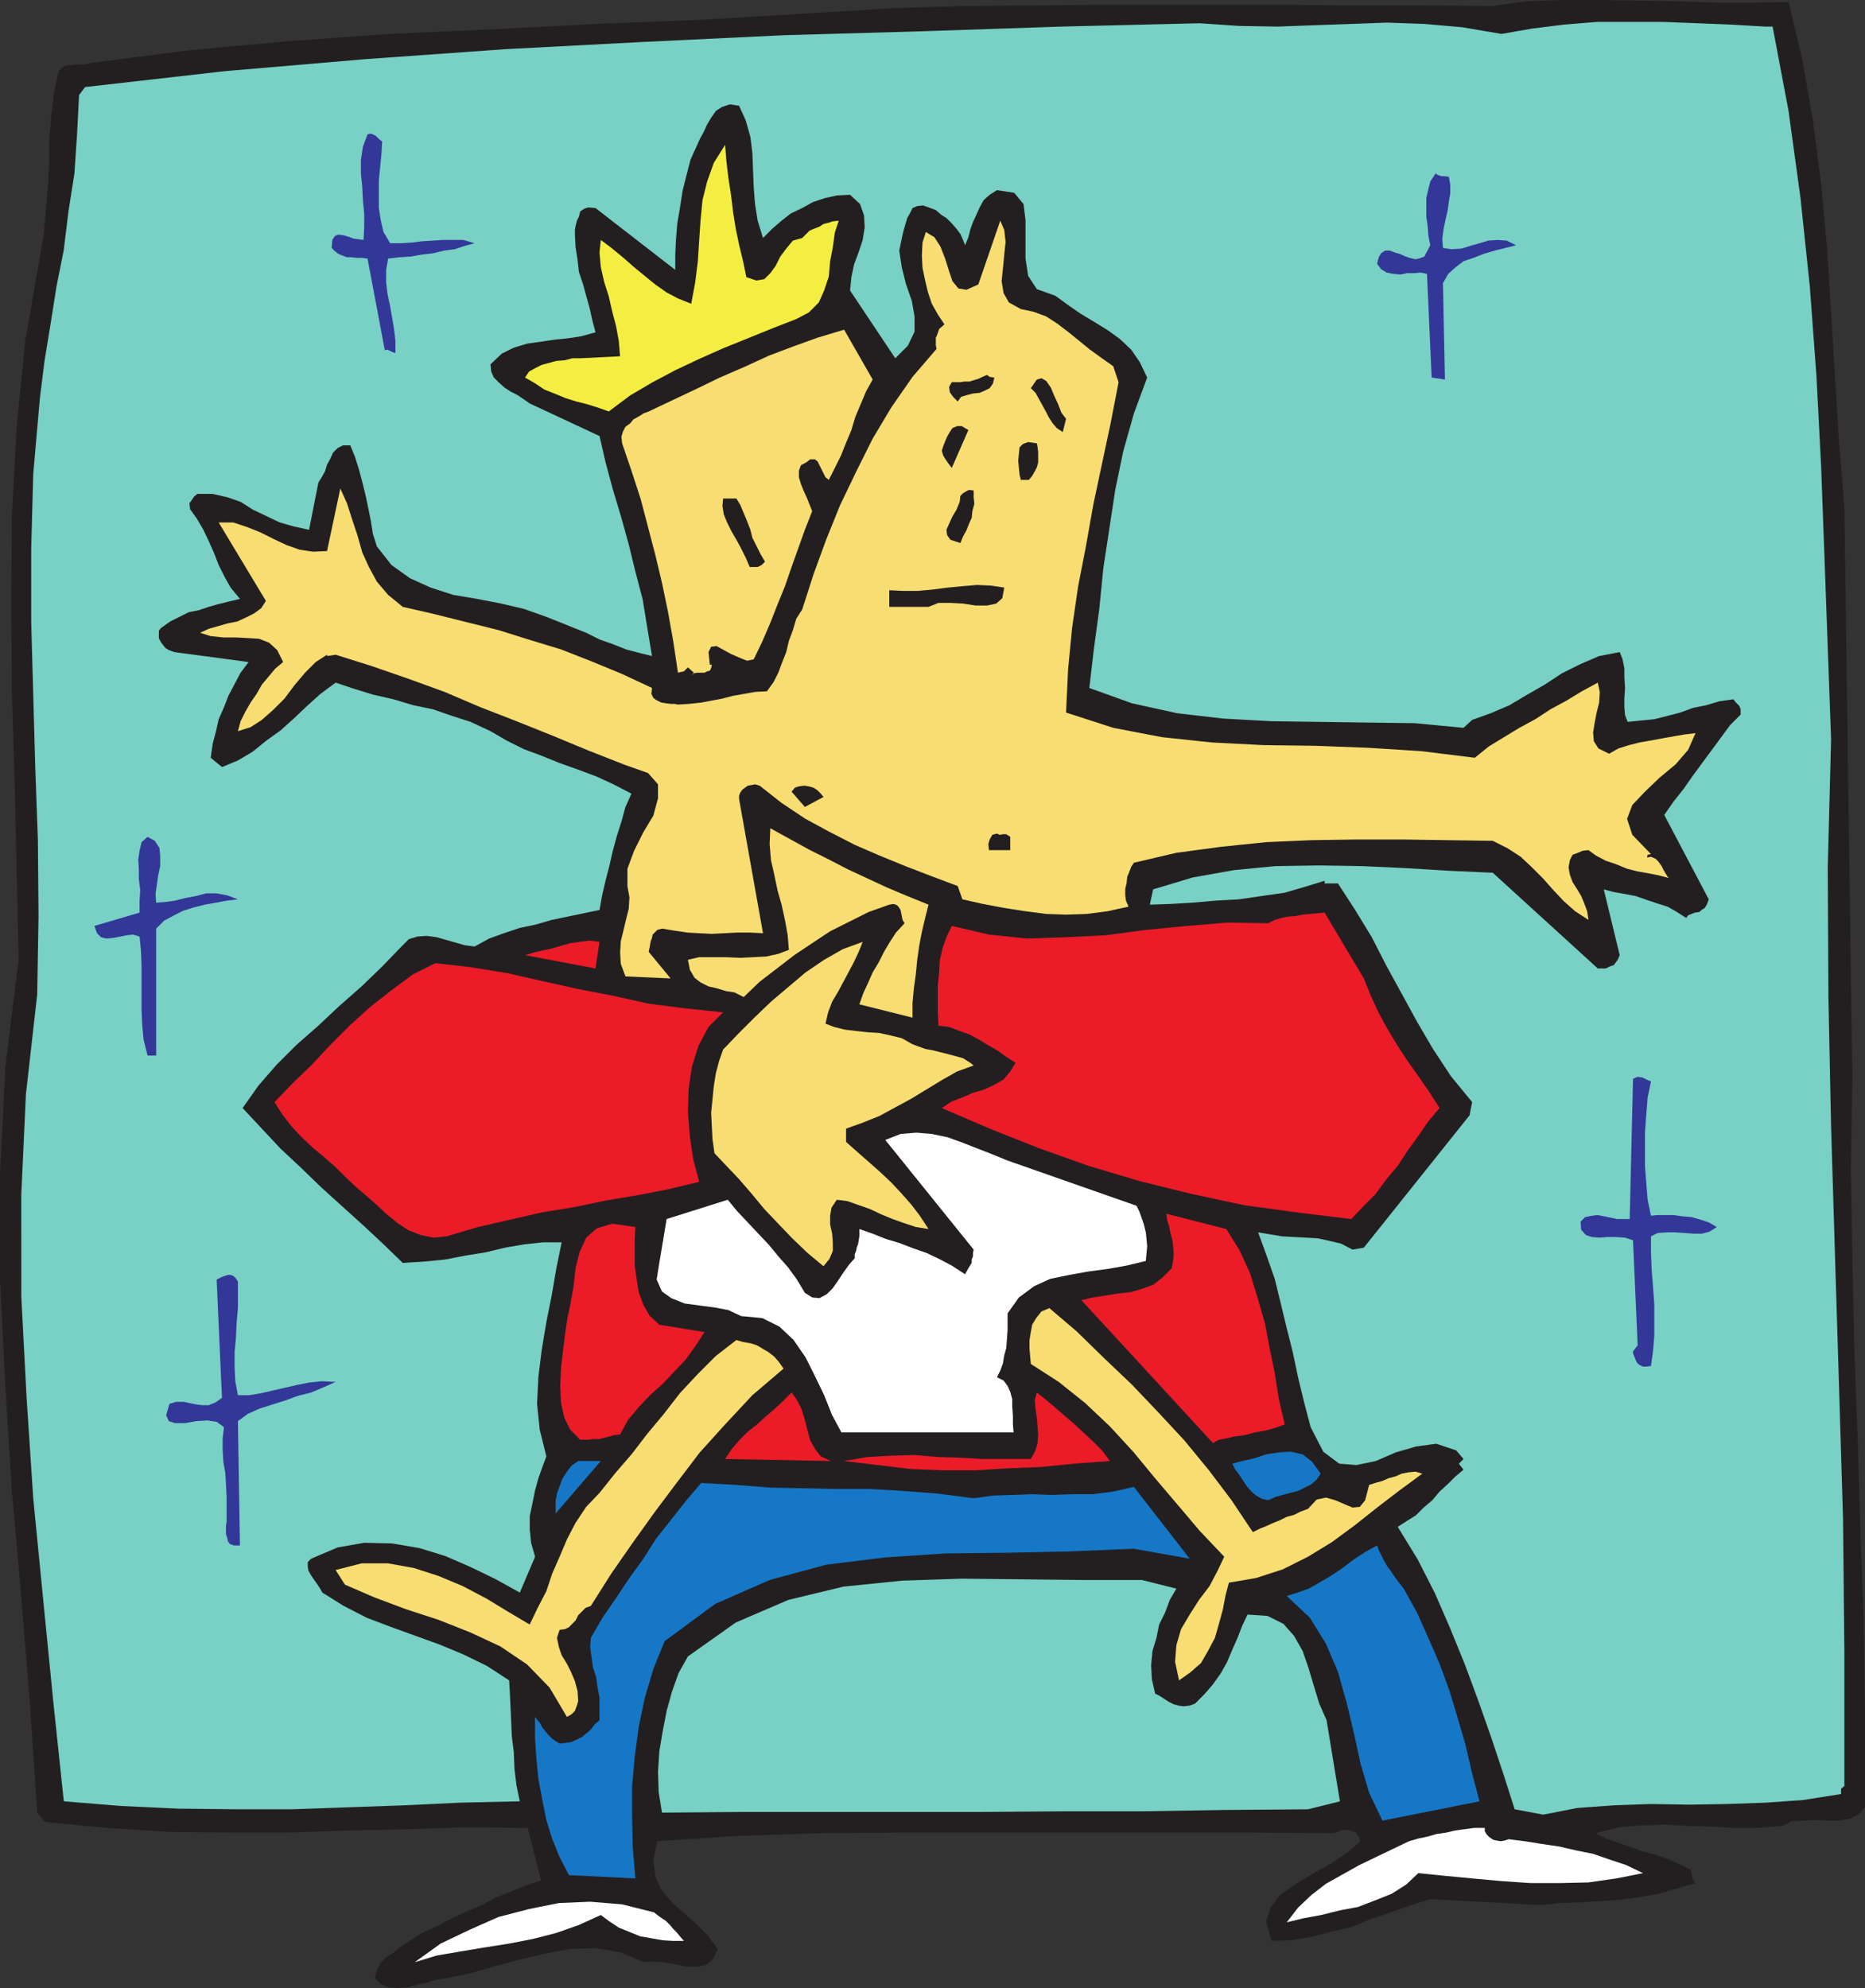
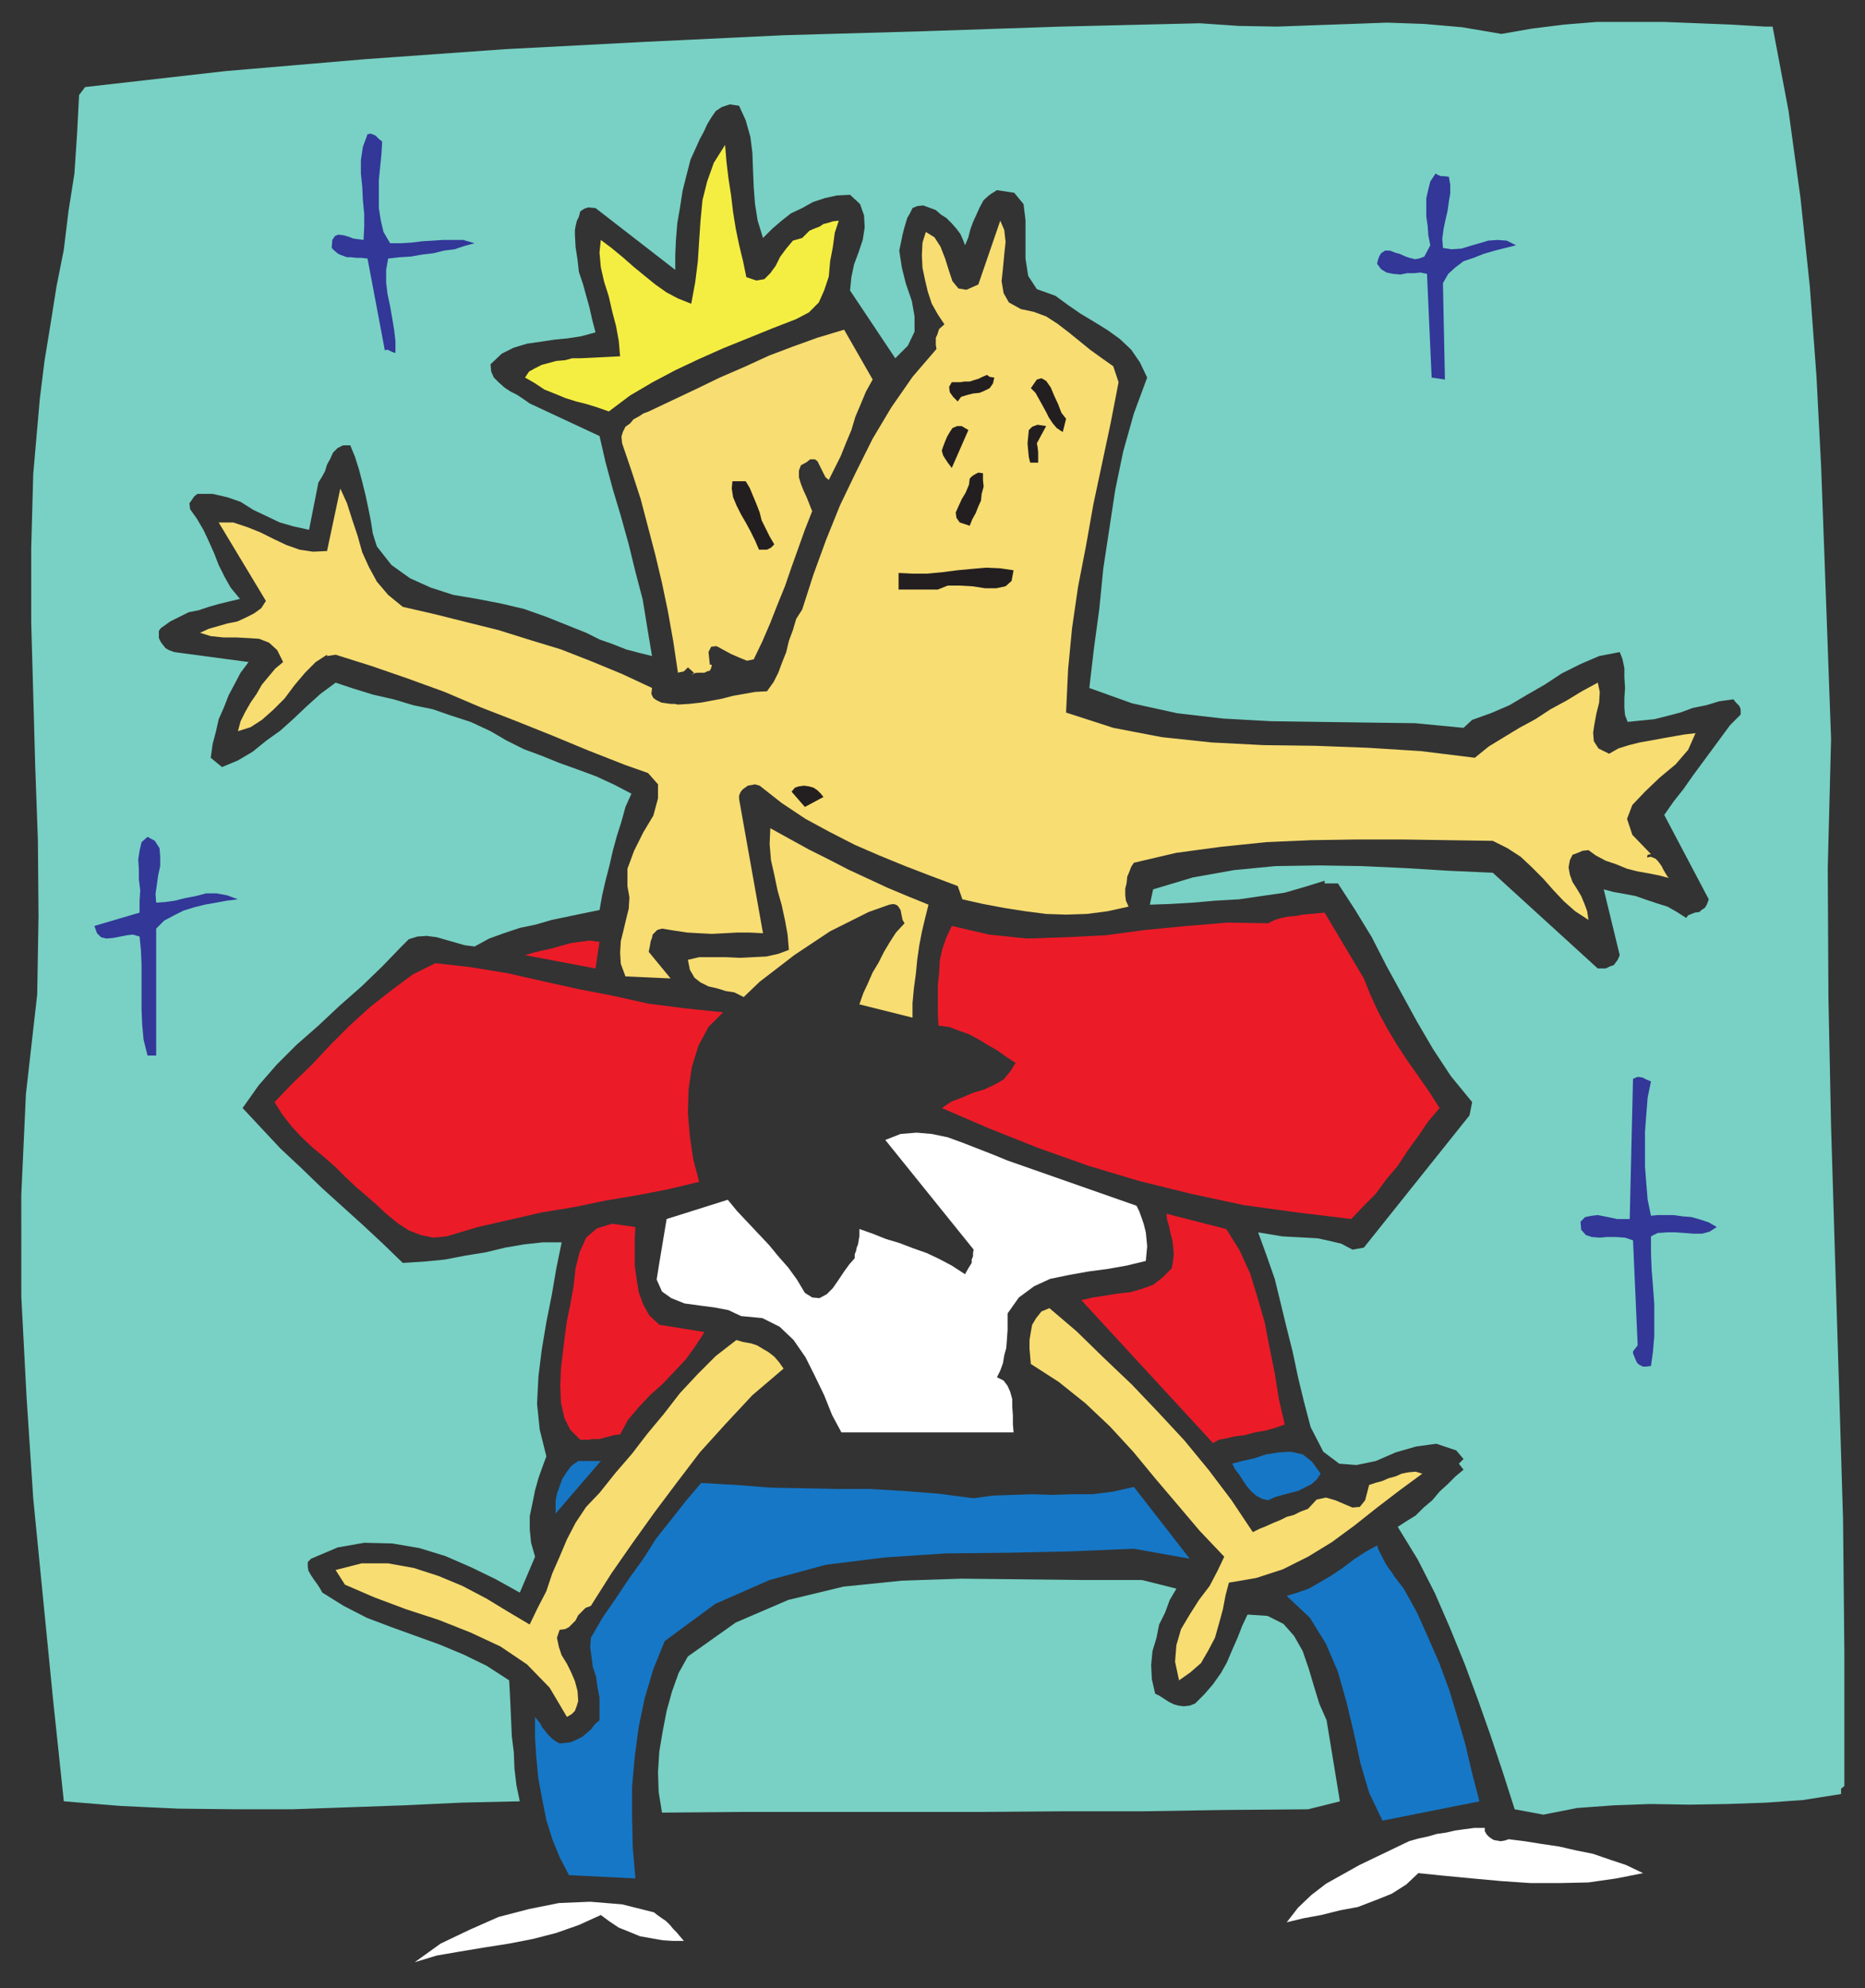
<svg xmlns="http://www.w3.org/2000/svg" width="216.121" height="230.398">
  <rect width="100%" height="100%" fill="#333333" stroke="none" />
-   <path fill="#231f20" d="m207.262.23 1.617 6.782 1.234 7.086.922 7.242.695 7.469.461 7.398.461 7.547.465 7.55.613 7.47.926 65.94-.156 10.708.156 10.55.23 10.4.387 10.398.305 10.246.387 10.632.156 10.707v11.09l-.773.848-.922.465-1.309.23h-1.234l-1.465-.078-1.461.078-1.309.078-1.078.54-3.008.23h-2.695l-2.617-.156-2.617-.075-2.621-.156-2.617.078-2.774.23-2.695.692 1.156.617 1.387.461 1.308.465 1.54.54 1.386.382 1.465.465 1.387.617 1.386.691.075.387.078.383.078.309.308.46-2.082.618-2.156.617-2.234.387-2.157.304-2.308.157-2.313.152-2.464.078-2.235.23-12.785-.69-2.387.769-2.234.77-2.23.769-2.235.925-2.387.54-2.312.617-2.313.383-2.308.078-.617-2.235.539-1.695 1.156-1.461 1.77-1.234 1.925-1.157 2.082-1.152 1.848-1.234 1.617-1.387-.23-.617-.309-.383-.387-.156-.308-.078-.54-.075-.46.075-.461.156-.387.152-9.703-.074H104.98l-9.863.074-9.625.309-9.32.617-.461 2.156.23 1.926.692 1.543 1.234 1.46 1.387 1.235 1.46 1.309 1.313 1.308 1.153 1.543-.54 1.157-.769.691-1.078.23h-1.23l-1.387-.308-1.313-.23-1.23-.079-1 .078-2.774-1.156-2.851-.46-2.926.077-2.852.54-3 .69-2.851.77-2.926.848-2.695.54-1.157.155-1.156.383-1.156.235-1.078.304-1.152.078-1.004-.078-.922-.383-.696-.695.23-.922.466-.847.539-.618.922-.539.77-.695.847-.535.848-.543.847-.54 1.695-.769 1.618-.847 1.77-.848 1.695-.691 1.695-.926 1.773-.692 1.692-.695 1.851-.613-1.543-6.086-7.086-.078-6.93.23-6.855.153-6.855.234h-6.934l-6.93-.078-7.086-.461-7.242-.695-.922-1.079-.847-12.632-1-12.325-1.082-12.25-.77-12.246L0 148.363v-12.25l.613-12.402 1.543-12.48-.23-10.32-.235-10.247-.308-10.398-.074-10.246.074-10.399.543-10.09 1-10.015 1.695-9.782.461-2.695.23-2.621.231-2.773.156-2.618v-2.773l.23-2.695.31-2.696.538-2.543.383-.465.387-.23.387-.074h.46l.461-.078h.926l.617-.157 11.243-1.46 11.707-1.079L45.21 3.93l11.937-.54 11.86-.617 11.941-.46L92.5 1.617l11.398-.691 8.32-.235 8.552-.074 8.546-.078h17.485l8.781.078h8.703l8.703.074 3.774-.539L180.996 0h4.469l4.62.078 4.544.074 4.469.157h4.234l3.93-.079" />
  <path fill="#78d1c4" d="m205.414 3.082 1.848 9.781 1.386 10.094 1.079 10.242.77 10.399.538 10.402.387 10.477.383 10.55.386 10.63-.386 14.945.078 14.945.308 15.02.461 15.175.465 15.098.461 15.254.152 15.328v15.558l-.382.31v.616l-4.391.692-4.313.308-4.468.156-4.39.075-4.544-.075-4.238.153-4.234.308-3.93.77-3.313-.617-1.382-4.313-1.387-4.16-1.465-4.156-1.54-4.16-1.694-4.16-1.774-4.086-2-3.926-2.312-3.774 1.078-.695 1-.617.926-.922 1.003-.848.844-1.004 1.004-.921.848-.848.922-.77-.54-.695.54-.539-.848-1-2.309-.77-2.312.31-2.387.69-2.312 1-2.23.465-2.005-.156-1.847-1.387-1.465-2.847-.77-2.93-.691-2.848-.617-2.93-.696-2.773-.691-2.847-.695-2.852-1-2.852-.926-2.539 1.39.23 1.383.231 1.387.078 1.465.075 1.308.078 1.387.308 1.309.309 1.308.691 1.313-.23 12.246-15.328.305-1.54-2.461-3.003-2.082-3.16-1.848-3.16-1.77-3.235-1.773-3.234-1.695-3.313-1.926-3.156-2-3.082H153.5v-.309l-2.23.692-2.391.695-2.695.387-2.618.383-2.773.156-2.621.23-2.617.153-2.309.078.383-1.774 4.621-1.386 4.777-.848 4.774-.461 5.082-.078 4.93.078 5.007.23 5.082.31 5.086.23 12.168 11.093h.926l.46-.23.462-.156.465-.618.23-.539-1.851-7.625 1.156.309 1.312.23 1.23.235 1.31.46 1.156.384 1.23.386 1.082.617 1.078.692.23-.309.384-.152.386-.156.54-.075.23-.23.383-.234.234-.383.23-.617-5.16-9.782 1.078-1.543 1.157-1.464 1.078-1.54 1.078-1.464 1.078-1.461 2.156-2.93 1.23-1.23v-.618l-.152-.382-.386-.387-.309-.383-1.617.227-1.54.464-1.538.31-1.465.538-1.465.383-1.539.387-1.539.152-1.543.156-.305-.77-.078-.847v-1.156l.078-1.156-.078-1.23v-1.079l-.23-1.078-.309-.774-2.387.461-2.156.926-2.16 1.078-2 1.313-2.004 1.152-2.078 1.234-2.156.922-2.16.774-1 .922-5.621-.54-5.622-.074-5.625-.078-5.468-.078-5.547-.308-5.313-.618-5.238-1.152-4.93-1.773.54-4.622.617-4.546.464-4.696.692-4.547.691-4.543.926-4.468 1.234-4.39 1.54-4.161-.848-1.774-1.004-1.46-1.309-1.235-1.382-1-1.622-1.004-1.539-.922-1.46-1.004-1.465-1.078-2.157-.77-1.004-1.538-.308-2.004v-4.469l-.23-1.848-1.079-1.308-2-.309-.847.54-.696.616-.46.848-.383.848-.387.844-.309.847-.23.926-.387.926-.23-.617-.309-.696-.461-.613-.539-.617-.617-.617-.614-.383-.617-.54-.617-.234-.848-.304-.69.074-.544.23-.305.618-.308.539-.23.773-.157.535-.152.617-.387 1.852.309 2 .464 1.848.692 2.004.308 1.773v1.77l-.773 1.617-1.46 1.465-5.24-7.856.153-1.543.309-1.465.539-1.46.465-1.387.23-1.465-.078-1.387-.46-1.309-1.157-1.078-1.54.078-1.386.309-1.387.461-1.234.691-1.309.618-1.078.847-1.078.926-1.078 1.078-.617-2.004-.309-1.926-.152-2.003-.078-1.926-.074-2-.231-1.852-.543-1.926-.77-1.691-1.078-.156-.921.308-.696.461-.539.774-.46.77-.387.847-.461.844-.309.695-.77 1.695-.46 1.77-.465 1.851-.309 2-.305 1.774-.156 1.926-.078 1.695v1.77l-9.242-7.165-.848-.074-.46.152-.462.31-.156.616-.23.461-.153.617-.078.461v.54l.078 1.464.23 1.465.153 1.387.465 1.383.383 1.386.386 1.387.309 1.387.383 1.465-1.692.46-1.543.235-1.539.152-1.539.23-1.617.231-1.543.465-1.387.691-1.308 1.235.078.844.309.695.539.539.691.617.695.461.77.387.691.46.77.54 8.09 3.773.691 3.008.848 3.156.926 3.082.921 3.313.77 3.156.848 3.234.539 3.313.539 3.234-1.54-.382-1.464-.387-1.54-.613-1.538-.54-1.543-.773-1.54-.613-1.538-.617-1.543-.618-2.618-.925-2.617-.614-2.773-.539-2.774-.465-2.62-.847-2.387-1.078-2.157-1.54-1.695-2.156-.461-1.465-.23-1.464-.309-1.54-.309-1.464-.382-1.54-.387-1.464-.461-1.461-.54-1.313h-.847l-.617.309-.54.539-.308.695-.382.692-.235.77-.383.695-.386.617-1.078 5.469-1.77-.387-1.617-.461-1.617-.77-1.465-.695-1.465-.926-1.54-.535-1.694-.387h-1.77l-.387.309-.308.46-.23.31.077.695.77 1.078.77 1.309.617 1.308.617 1.387.539 1.387.691 1.386.692 1.23 1.082 1.313-1.313.309-1.23.305-1.078.308-1.157.387-1.156.23-2.156 1.078-1.078.77-.23.309v.847l.23.465.23.305.309.386.387.23.617.231 8.625 1.157-.926 1.234-.691 1.309-.696 1.308-.539 1.387-.613 1.387-.309 1.386-.386 1.461-.23 1.621 1.308 1.079 1.847-.77 1.696-1.004 1.617-1.308 1.617-1.157 1.543-1.386 1.46-1.387 1.618-1.461 1.774-1.313 2.078.696 2.234.691 2.387.543 2.312.691 2.235.461 2.23.77 2.156.695 2.313 1.078 1.848 1.079 2.003 1 2.079.773 2.082.844 2.156.77 2.078.773 2.004.922 2.078 1.082-.691 1.539-.465 1.695-.54 1.695-.46 1.692-.387 1.695-.46 1.773-.388 1.696-.304 1.695-1.848.383-1.852.387-1.847.382-1.848.54-1.848.386-1.851.617-1.691.614-1.696.925-1.156-.152-3.234-.926-1.157-.152-1.078.074-1 .309-.847.847-2.235 2.313-2.387 2.308-2.543 2.235-2.464 2.312-2.543 2.235-2.309 2.308-2.078 2.391-1.852 2.617 2.16 2.313 2.231 2.386 2.39 2.235 2.387 2.308 2.387 2.16 2.387 2.157 2.312 2.156 2.309 2.234 2.465-.156 2.39-.23 2.387-.461 2.387-.387 2.234-.54 2.235-.382 2.156-.234h2.156l-.617 3.008-.54 3.156-.616 3.082-.54 3.234-.382 3.082-.157 3.156.31 3.004.769 3.082-.461 1.235-.461 1.308-.387 1.387-.309 1.54-.308 1.464v1.54l.156 1.542.461 1.617-1.77 4.16-2.773-1.543-2.852-1.386-3.003-1.309-3.004-.922-3.157-.539-3.234-.078-3.082.54-3.082 1.308-.383.386v.54l.074.46.309.54.309.46.386.543.309.461.305.54 2.468 1.538 2.696 1.387 2.847 1.078 2.774 1.004 2.773 1 2.774 1.156 2.695 1.31 2.617 1.694.078 1.387.078 1.617.075 1.696.078 1.77.23 1.85.078 1.926.23 1.926.387 1.848-6.777.152-6.55.309-6.47.23-6.546.23h-6.621l-6.625-.073-6.625-.309-6.625-.54-1.23-11.632-1.157-11.707-1.152-11.71-.774-11.708-.613-11.707V138.5l.539-11.707 1.308-11.555.153-9.09-.074-8.78-.309-8.552-.23-8.32-.235-8.394V63.55l.235-8.63.77-8.78.538-4.313.692-4.238.695-4.39.844-4.235.543-4.469.691-4.39.309-4.622.23-4.468.695-.926 16.25-1.848 16.25-1.387L58.535 5.7l16.172-.847 16.098-.77 16.097-.46 16.02-.54 16.101-.387 4.543.309 4.465.078 4.239-.156 4.312-.153 4.16-.152 4.313.152 4.39.383 4.543.774 3.543-.617 3.7-.461 3.773-.309h7.855l3.926.152 3.852.157 3.93.23h.847" />
  <path fill="#323798" d="m44.285 16.406-.078 1.387-.152 1.543-.153 1.539v3.234l.23 1.465.31 1.309.769 1.308h1.23l1.235-.074 1.23-.156 1.235-.074 1.152-.078h2.39l1.31.382-1.157.309-1.156.387-1.23.156-1.235.305-1.309.156-1.308.23-1.309.079-1.312.152-.23 1.308v1.465l.155 1.309.309 1.465.23 1.308.23 1.387.153 1.309v1.386l-.304-.078-.618-.304-.308.074-2.004-10.63-.692-.077h-.539l-.695-.075h-.46l-.618-.23-.383-.156-.465-.383-.304-.309.074-.925.308-.461.387-.157.617.079.535.152.618.23.617.078.539.079.078-1.543v-1.461l-.156-1.617-.074-1.543-.157-1.54v-1.539l.23-1.543.54-1.464.387-.075.539.23.386.384.383.308" />
  <path fill="#f5ee42" d="m86.492 32.121 1.156.387.926-.156.692-.692.617-.847.539-1.079.691-.925.77-.922 1.078-.309.848-.848.539-.23.617-.234.46-.305.618-.156.465-.153.691-.078-.46 1.387-.231 1.695-.309 1.617-.156 1.774-.54 1.617-.616 1.387-1.153 1.156-1.464.77-2.774 1.078-2.848 1.156-2.851 1.152-2.774 1.235-2.773 1.308-2.617 1.387-2.617 1.539-2.465 1.852-1.313-.465-1.23-.383-1.23-.309-1.235-.386-1.309-.54-1.156-.46-1.156-.77-1.078-.617.465-.695.691-.383.77-.387 1.695-.46 1-.079.847-.23h.926l4.621-.23-.152-1.774-.309-1.696-.464-1.77-.383-1.695-.54-1.695-.386-1.691-.152-1.696.152-1.464 1.234.925 1.309 1.078 1.23 1.079 1.309 1.078 1.234 1 1.309.926 1.309.69 1.543.618.46-2.465.31-2.465.151-2.386.157-2.313.23-2.386.54-2.157.769-2.156 1.308-2.082.157 1.926.23 1.926.309 2.003.23 1.926.309 1.926.383 1.848.464 1.925.383 1.848" />
  <path fill="#323798" d="m167.902 20.488.157.926v1.004l-.157.922-.152 1.078-.23 1.004-.23 1.078-.157 1.152.078 1.082 1 .153 1.156-.078 1-.309 1.078-.309 1.004-.304 1.078-.078 1.078.078 1.079.539-1.235.308-1.23.309-1.309.383-1.156.46-1.156.387-.922.696-.848.77-.617 1.077.23 11.168-1.539-.23-.539-12.016-.77-.156-.695.078h-.847l-.77.153-.847-.075-.77-.156-.617-.387-.461-.613.078-.387.152-.46.23-.387.462-.305h.543l.613.23.54.153.694.308.461.153.618.156.46-.078.618-.23.691-1.31-.23-1.155-.075-1.079-.156-1.078v-2.156l.23-1.004.231-.922.617-.926.23.153.387.156h.383l.54.074" />
  <path fill="#f8dd72" d="m118.3 35.82 1.466.309 1.464.539 1.31.848 1.308 1 1.234 1 1.23 1.004 1.387 1 1.309.925.617 1.848-.926 4.777-1 4.696-1 4.699-.847 4.777-.926 4.778-.692 4.773-.46 4.777-.235 5.008 5.469 1.77 5.62 1.078 5.778.617 6.008.309 6.008.078 6.086.23 6.16.387 6.238.77 1.621-1.313 1.77-1.078 1.773-1.078 1.848-1 1.77-1.157 1.847-1 1.774-1.078 1.847-1.004.23 1.079-.073 1.234-.31 1.23-.23 1.235-.156 1 .078 1.004.54.847 1.23.614 1.078-.614 1.234-.386 1.23-.309 1.313-.23 1.23-.231 2.618-.46 1.312-.157-.847 1.926-1.465 1.695-1.848 1.539-1.695 1.621-1.465 1.54-.613 1.616.613 1.848 2.16 2.234-.386.079-.079.308.465-.078.54.23.304.31.387.538.23.461.23.387.231.383.156.156-1.156-.309-1.156-.23-1.309-.23-1.23-.31-1.309-.538-1.156-.387-1.156-.613-.848-.618-.691.075-.54.234-.617.23-.308.618-.152.843.152.848.308.848.54.847.46.774.387.922.309.847.152 1-1.539-1-1.309-1.156-1.234-1.308-1.156-1.309-1.309-1.313-1.308-1.23-1.543-1-1.692-.848-5.238-.078-5.16-.078h-5.39l-5.24.078-5.237.23-5.239.54-5.16.695-4.926 1.152-.312.465-.23.614-.231.539-.078.773-.152.613v.774l.078.617.308.691-2.465.54-2.39.308-2.387.078-2.309-.078-2.39-.309-2.465-.386-2.46-.461-2.392-.54-.539-1.538-3.078-1.157-3.004-1.156-3.004-1.23-2.851-1.235-3.004-1.543-2.695-1.46-2.774-1.848-2.543-2.004-.539-.156-.383.078-.46.078-.618.46-.23.31-.156.386v.383l2.773 15.562-1.54-.078h-1.464l-1.46.078-1.466.075-1.465-.075-1.386-.078-1.54-.23-1.386-.23-.54.152-.538.539-.078.386-.153.383-.078.465-.074.383-.078.387 2.539 3.082-5.234-.235-.54-1.46-.078-1.31.079-1.312.304-1.23.309-1.309.308-1.234.079-1.309-.231-1.308v-2.004l.77-2.082 1.078-2.157 1.156-1.925.539-2v-1.621l-1.156-1.309-2.617-.922-4.317-1.695-4.082-1.695-4.234-1.696-4.16-1.617-4.157-1.773-4.238-1.54-4.234-1.464-4.16-1.309-1 .152v-.152l-1.313.848-1.23 1.234-1.235 1.461-1.152 1.543-1.313 1.309-1.308 1.156-1.309.848-1.465.46.309-1.156.539-1.078.617-1.078.692-1 .617-1.078.77-.926.773-.926.922-.77-.692-1.386-.926-.848-1.156-.46-1.23-.079-1.465-.078h-1.461l-1.465-.152-1.234-.387 1.004-.46 2.156-.618 1.156-.23 1-.461.926-.465.848-.614.539-.847-5.47-9.09h1.692l1.621.539 1.54.617 1.538.77 1.465.691 1.54.543 1.542.227 1.618-.075 1.539-7.242.77 1.695.616 1.926.617 1.848.54 1.926.77 1.695.921 1.695 1.309 1.54 1.695 1.386 3.7.848 3.694.926 3.7.921 3.695 1.157 3.543 1.078 3.543 1.387 3.543 1.464 3.465 1.618-.075.695.23.46.31.231.613.309.539.078.539.074h.465l.383.078 1.308-.078 1.387-.152 1.234-.23 1.23-.231 1.157-.309 1.309-.23 1.308-.235 1.387-.074.773-1.082.54-1.074.46-1.234.461-1.157.309-1.308.46-1.235.388-1.308.69-1.078 1.313-4.082 1.461-4.004 1.618-4.008 1.851-3.852 1.922-3.851 2.16-3.621 2.461-3.543 2.777-3.235-.078-.46v-.848l.153-.309.23-.695.617-.54-.77-1.152-.695-1.234-.46-1.387-.31-1.308-.308-1.465-.074-1.461.074-1.465.387-1.234 1 .617.695 1.078.54 1.387.46 1.465.387 1.156.692.844.925.156 1.383-.617 2.543-7.395.461 1.078.156 1.387-.156 1.465-.152 1.617-.153 1.465.23 1.387.614 1.078 1.387.77" />
  <path fill="#f8dd72" d="m101.125 43.984-.77 1.387-.613 1.465-.617 1.46-.465 1.544-.613 1.465-.617 1.539-.692 1.386-.695 1.387-.383-.308-.234-.461-.23-.465-.462-.922-.308-.234h-.54l-.382.312-.695.383-.23.617v.77l.23.77.308.769.387.847.305.77.308.773-.847 2.157-1.54 4.312-.77 2.234-.847 2.079-.847 2.16-.926 2.156-1 2.078-.77.156-.77-.308-1.077-.465-1.696-.922-.617.074-.308.617.156 1.465h.23l-.078.387-.152.305-.309.078-.308.156h-.848l-.387.074-.304.23.304-.304-.691-.617-.461.46-.695.157-.54-3.621-.617-3.465-.691-3.316-.77-3.235-1.695-6.468-1.078-3.313-1.078-3.16-.078-.77.156-.539.309-.617.539-.383.382-.465.696-.382.46-.309.618-.23 2.773-1.313 2.77-1.309 2.695-1.308 2.852-1.234 2.851-1.31 2.848-1.077 2.773-1 3.082-.926 3.309 5.777" />
-   <path fill="#231f20" d="m115.223 43.754-.157.691-.382.54-.618.308-.539.23-.77.079-.616.156-.77.23-.387.54-.539-.54-.383-.539-.078-.617.309-.539h1l.46-.078h.618l.461-.152.54-.157.464-.23.539-.23.309.23.539.078m8.317 4.777-.384 1.54-.695-.462-.461-.539-.46-.695-.31-.617-.46-.844-.774-1.39-.539-.54.695-1 .54-.152.538.309.54.77.382.921.465 1.004.383 1 .54.695m-13.247 5.699-.465-.617-.305-.46-.234-.387-.152-.54.152-.46.234-.618.23-.539.31-.539.308-.46.54-.231h.538l.77.46-1.926 4.391m9.859-2.851.078.387.075.617v1.23l-.153.54-.234.46-.305.54-.386.464h-.926l-.153-.617-.078-.77-.074-.847.074-.77.078-.77.387-.386.613-.23 1.004.152m-7.32 5.469v.773l.078.77-.23.847-.075.77-.312.691-.305.774-.386.691-.309.77-1.156-.383-.383-.54-.078-.616.308-.696.387-.847.461-.77.383-.926.078-.691.309-.309.386-.23.305-.153.539.075m-27.496.925.465.77.383.926.386.922.387 1.004.23.921.922 1.852.54.922-.383.387-.465.23h-.922l-.465-1.078-.535-1.078-.543-1-.54-.926-.538-1.078-.383-.926-.156-1 .078-.848h1.539m31.039 10.321-.227 1.234-.695.617-1.078.23h-1.309l-1.464-.23-1.465-.078h-1.387l-1.152.461h-4.547v-1.926l1.617.078h1.695l1.696-.156 1.77-.23 1.62-.153 1.77-.152 1.617.074 1.539.23M95.426 92.36l-2.156 1.156-1.54-1.77.383-.465.465-.152.617-.078.54.078.538.152.461.309.383.387.309.382" />
+   <path fill="#231f20" d="m115.223 43.754-.157.691-.382.54-.618.308-.539.23-.77.079-.616.156-.77.23-.387.54-.539-.54-.383-.539-.078-.617.309-.539h1l.46-.078h.618l.461-.152.54-.157.464-.23.539-.23.309.23.539.078m8.317 4.777-.384 1.54-.695-.462-.461-.539-.46-.695-.31-.617-.46-.844-.774-1.39-.539-.54.695-1 .54-.152.538.309.54.77.382.921.465 1.004.383 1 .54.695m-13.247 5.699-.465-.617-.305-.46-.234-.387-.152-.54.152-.46.234-.618.23-.539.31-.539.308-.46.54-.231h.538l.77.46-1.926 4.391m9.859-2.851.078.387.075.617v1.23h-.926l-.153-.617-.078-.77-.074-.847.074-.77.078-.77.387-.386.613-.23 1.004.152m-7.32 5.469v.773l.078.77-.23.847-.075.77-.312.691-.305.774-.386.691-.309.77-1.156-.383-.383-.54-.078-.616.308-.696.387-.847.461-.77.383-.926.078-.691.309-.309.386-.23.305-.153.539.075m-27.496.925.465.77.383.926.386.922.387 1.004.23.921.922 1.852.54.922-.383.387-.465.23h-.922l-.465-1.078-.535-1.078-.543-1-.54-.926-.538-1.078-.383-.926-.156-1 .078-.848h1.539m31.039 10.321-.227 1.234-.695.617-1.078.23h-1.309l-1.464-.23-1.465-.078h-1.387l-1.152.461h-4.547v-1.926l1.617.078h1.695l1.696-.156 1.77-.23 1.62-.153 1.77-.152 1.617.074 1.539.23M95.426 92.36l-2.156 1.156-1.54-1.77.383-.465.465-.152.617-.078.54.078.538.152.461.309.383.387.309.382" />
  <path fill="#f8dd72" d="m107.598 104.84-.387 1.539-.383 1.617-.308 1.617-.23 1.617-.157 1.622-.23 1.691-.157 1.695v1.696l-6.16-1.54.46-1.308.54-1.156.539-1.235.695-1.156.618-1.23.69-1.157.696-1.078 1-1.078-.23-.387-.078-.382-.078-.387-.075-.383-.308-.465-.23-.152-.31-.078-.464.078-2.387.847-2.156 1.079-2.309 1.156-2.082 1.383-2.078 1.386-2.004 1.543-2.004 1.54-1.847 1.773-1.078-.54-1-.155-1-.309-1.004-.23-.922-.461-.696-.54-.539-.925-.23-1.157 1.309-.304h3.082L85.8 111l1.46-.074 1.544-.078 1.386-.309 1.23-.46-.151-1.774-.309-1.696-.387-1.77-.46-1.616-.387-1.852-.383-1.691-.156-1.852.078-1.848 2.234 1.235 2.234 1.23 2.309 1.157 2.234 1.156 2.157 1 2.312 1.078 2.387 1.004 2.465 1" />
-   <path fill="#231f20" d="M117.07 96.98v1.543h-2.465l-.078-.695.157-.539.308-.539.54-.152.304.152.387-.074h.386l.461.304" />
  <path fill="#323798" d="m18.098 104.61 1.078-.079 1.078-.152 1.234-.309 1.23-.23 1.157-.309h1.23l1.235.23 1.23.462-1.308.156-1.23.23-1.31.23-1.234.31-1.23.382-1.078.54-1.157.617-.925.925v14.711h-1l-.461-1.847-.157-1.696-.078-1.77v-5.238l-.074-1.695-.156-1.543-.77-.23-.691.078-.77.152-.773.156-.848.075-.613-.153-.465-.46-.305-.848 5.235-1.543v-1.309l.078-1.308-.156-1.23v-1.157l-.074-1.156.152-1.004.23-1 .696-.618.847.465.54.848.078.922v1.156l-.235 1.078-.305 2.156.075 1.004" />
  <path fill="#ec1b28" d="m158.047 113.39.77 1.926.921 2 1.004 1.852 1.156 1.926 1.153 1.77 1.308 1.85 1.235 1.77 1.23 1.926-1.308 1.54-1.157 1.695-1.23 1.695-1.156 1.773-1.309 1.54-1.234 1.695-1.461 1.465-1.387 1.46-6.316-.77-6.16-.847-6.086-1.308-5.93-1.465-5.93-1.77-5.855-2.082-5.621-2.234-5.547-2.387 1.156-.77 1.23-.46 1.235-.54 1.308-.386 1.157-.54 1.078-.616.77-.926.617-1-1.079-.692-1.078-.773-1.078-.613-1.004-.617-1.156-.618-1.078-.382-1.23-.465-1.235-.153-.074-1.62v-3.079l.152-1.387.078-1.464.309-1.387.46-1.309.618-1.308 4.312 1 4.391.46 4.543-.152 4.621-.23 4.621-.617 4.778-.461 4.695-.387 4.7.078.769-.387.773-.23.77-.152.921-.079.774-.152.844-.078 1.695-.156 4.547 7.629m-88.574-4.239-.465 3.082-8.164-1.543 1.004-.304 1-.235 1.078-.23 2.156-.617 1.078-.153 1.156-.152 1.157.152" />
-   <path fill="#f8dd72" d="m95.66 118.629 1 .383 1.23.308 1.313.157 1.383.152 1.312.078 1.387.309 1.23.304 1.231.696.617.23.848.309.848.152.925.234.922.23 1.696.462.847.539.383.308-1.922.692-1.773 1.004-1.77 1.078-1.773 1.078-1.848 1-1.848 1.004-1.925.77-1.926.69v1.544l1.308 1.156 1.31 1.152 1.308 1.157 1.312 1.234 1.152 1.23 1.157 1.31 1 1.312 1.004 1.539-1.465-.23-1.387-.462-1.308-.465-1.31-.539-1.308-.617-1.312-.46-1.309-.462-1.23-.156-.617.926-.153.926v1l.23 1.078.079 1v1.004l-.387.921-.695.848-1.848-1.539-1.77-1.695-1.695-1.77-1.539-1.62-1.465-1.77-1.464-1.696-1.461-1.539-1.387-1.465-.23-1.617-.079-1.543-.078-1.539.156-1.539.153-1.543.23-1.46.387-1.466.46-1.308 1.774-1.852 1.848-1.847 1.926-1.848 2-1.695 2.004-1.696 2.156-1.465L97.66 110l2.313-.848-.465 1.157-.54 1.156-.613 1.156-.617 1.152-.617 1.157-.691 1.156-.465 1.23-.305 1.313" />
  <path fill="#ec1b28" d="m83.797 117.316-1.695 1.696-1.153 2.156-.773 2.465-.383 2.62-.078 2.696.23 2.774.387 2.617.691 2.62-3.543.849-3.543.691-3.695.617-3.699.77-3.773.617-3.696.848-3.699.847-3.617 1.078-1.543.153-1.461-.305-1.387-.543-1.308-.844-1.313-1.082-1.152-1.078-1.235-1.078-1.078-.922-1.23-1.156-1.156-1.156-1.31-1.157-1.308-1.078-1.312-1.23-1.153-1.235-1.082-1.386-.921-1.461 2.078-2.16 2.234-2.157 2.156-2.308 2.313-2.313 2.387-2.156 2.464-1.926 2.387-1.773 2.621-1.309 4.078.465 4.239.691 4.082.922 4.16.926 4.004.77 4.16.925 4.234.54 4.39.46" />
  <path fill="#323798" d="m191.32 125.328-.386 1.852-.153 1.925-.156 2.079v4.003l.156 2.004.153 1.848.386 1.852.77-.078h1.848l1.078.152 1 .078 1.078.309.926.308.925.54-.847.538-.848.23h-1.004l-1-.077-1.078-.075h-1l-1.078.075-.77.386v1.926l.075 1.926.156 1.926.152 2.078v3.7l-.152 1.772-.23 1.692-.54.078h-.386l-.465-.23-.23-.23-.153-.31-.152-.386-.157-.383v-.23l.54-.696-.54-12.172-.922-.308-1.078-.075h-1.004l-.847.075-.922-.075-.695-.23-.54-.617-.074-.926.54-.539.769-.152.691-.078.77.152.77.156.695.152h1.464l.383-16.253.54-.23.538.077.465.23.54.231" />
  <path fill="#fff" d="m131.703 139.734.309.618.308.847.23.692.231.925.078.77.078.848-.156 1.695-2.234.539-2.153.383-2.312.308-2.156.387-2.235.461-1.847.848-1.774 1.308-1.308 1.848v1.926l-.075 1.082-.078 1-.234.847-.152.926-.309.844-.383.773.77.383.46.617.31.692.23.847v.848l.078 1.078v1.004l.078.922h-19.95l-1.077-2-.926-2.313-1.078-2.234-1.078-2.156-1.387-2.004-1.617-1.54-2.004-1-2.461-.233-1.465-.692-1.617-.308-1.774-.23-1.691-.231-1.543-.618-1.078-.77-.617-1.386.308-1.926.848-5.086 7.086-2.234 1.078 1.313 1.234 1.308 1.23 1.309 1.235 1.308 1.078 1.313 1.153 1.308 1.004 1.387.922 1.54.847.538.848.078.847-.46.696-.696.691-1 .617-.926.614-.847.617-.692v-.465l.156-.382.074-.387.157-.383.074-.465.078-.46v-.848l1.539.539 1.543.617 1.539.46 1.617.618 1.543.54 1.461.69 1.465.774 1.539 1 .387-.691.386-.618v-.386l.153-.383v-.387l.074-.387-10.242-12.707 1.773-.695 1.848-.152 1.77.152 1.847.387 1.695.617 1.774.691 1.77.692 1.695.695 14.941 5.238" />
  <path fill="#ec1b28" d="m142.102 142.43 1.543 2.465 1.23 2.695.848 2.773.847 2.93.54 2.848.613 3.004.464 2.93.692 3.003-1.078.383-1.078.309-1.309.23-1.156.309-1.23.156-.926.23-.848.153-.692.386-15.25-16.562 1.31-.309 1.538-.23 1.387-.23 1.465-.157 1.308-.383 1.309-.465 1.078-.843 1.078-1.078.156-.848.079-.848-.079-.847-.078-.696-.23-.847-.153-.77-.234-.77-.078-.695 6.934 1.774m-68.473-.23-.074 1.386v3.082l.23 1.617.23 1.461.54 1.465.695 1.234 1.152 1.078 5.239.848-1 1.54-1.157 1.616-1.308 1.387-1.387 1.465-1.465 1.308-1.308 1.387-1.235 1.465-.922 1.695-.695.075-.539.156-.613.152-.54.153h-.695l-.617.078h-.922l-1.156-1.157-.691-1.382-.387-1.774-.078-1.926.078-2.004.23-2 .23-1.851.235-1.695.383-1.848.387-2.156.23-2.078.461-1.852.77-1.695 1.234-1.078 1.77-.54 2.695.387" />
-   <path fill="#323798" d="M27.57 148.516v3.082l-.152 1.695-.078 1.77-.153 1.617v1.773l.079 1.617.304 1.617h1.313l1.387-.23 1.308-.309 1.387-.308 1.308-.309 1.54-.308 1.464-.153 1.618.078-1.387.614-1.465.617-1.54.387-1.464.539-1.46.46-1.466.462-1.386.617-1.157.847.235 14.407h-.696l-.46-.157-.231-.308-.078-.383-.153-.461v-1.004l.075-.387v-2.925l-.075-1.465-.078-1.309-.23-1.308-.078-1.387v-1.309l.152-1.308-.848-.617-1.078-.157-1.308.078-1.23.23h-1.235l-.692-.23-.308-.691.387-1.313.77-.23h.921l.695.156.77.153.691.078h.696l.77-.309.769-.539-.618-13.71.618-.31.695-.23h.23l.309.074.309.235.304.46" />
  <path fill="#f8dd72" d="m145.184 177.555.77-.383.769-.309.847-.386.77-.309.77-.383.847-.23.773-.387.844-.309 1.004-1.078 1.078-.23 1.078.308 1.078.461.922.387.848-.078.617-.77.461-1.773.695-.23.848-.231.692-.309.847-.23.695-.309.77-.152.844-.078.773.23-2.62 1.926-2.618 2.004-2.621 2.078-2.617 1.926-2.774 1.695-2.926 1.465-3.082 1-3.156.54-.387 1.464-.308 1.617-.461 1.696-.461 1.617-.77 1.46-.847 1.466-1.235 1.078-1.308.925-.461-2.156.152-1.926.54-1.851 1.003-1.692 1.078-1.695 1.23-1.617.927-1.774.77-1.617-2.849-3.004-2.543-3.004-2.62-3.082-2.54-3.082-2.695-2.925-2.852-2.696-3.082-2.465-3.234-2.082-.078-.921-.074-.848v-1.004l.152-.922.156-.848.461-.77.617-.772.922-.383 3.16 2.695 3.157 3.082 3.234 3.078 3.082 3.238 3.004 3.235 2.848 3.465 2.62 3.468 2.466 3.696m-54.379-18.95-3.618 3.083-3.16 3.39-2.925 3.234-2.696 3.543-2.543 3.391-2.539 3.543-2.465 3.543-2.39 3.773-.614.23-.847.849-.309.617-.77.77-.464.23-.613.078-.309.926.23 1.078.309.926.617 1 .461.925.461 1.078.309 1.153.078 1.156-.156.54-.23.616-.388.387-.535.305-2.004-3.387-2.617-2.695-3.082-2.082-3.469-1.618-3.695-1.464-3.773-1.23-3.7-1.388-3.386-1.464-1.078-1.696 3.003-.77h3.079l3.003.54 2.852.926 2.773 1.156 2.774 1.46 2.539 1.544 2.465 1.46.926-1.925 1-1.926.695-2.078.848-1.926.847-2.004 1-1.925 1.23-1.848 1.544-1.617 1.847-2.313 1.926-2.234 1.77-2.309 1.925-2.312 1.848-2.387 2.082-2.234 2.078-2.079 2.387-1.851.773.23.922.157.696.23.77.461.538.309.692.539.539.617.539.77" />
-   <path fill="#ec1b28" d="m96.273 169.313-12.246-.231.77-1.156.926-1.078.925-.922 1.079-.848.921-.848 1.079-.925 1.003-.926 1-1 .618.848.539 1.078.383 1.234.308 1.23.309 1.157.617 1.078.613.77 1.156.538m32.352.001-4.16.308-3.852.387-3.851.152-3.696.23h-3.777l-3.77-.152-3.855-.46-3.848-.465 2.696-.461 2.773-.153 2.695-.078 2.696.23 2.617.079 2.621.152h5.543l.54-1 .233-.848.075-1-.075-.925-.078-1-.156-1.082-.078-1 .234-.848 1.079.848 1.078.925 1.078.922 1.156 1.004 1 .922 1.078 1.004 1.078 1.078.926 1.23" />
  <path fill="#1677c6" d="m153.04 170.777-.462.692-.617.539-1.54.773-.925.23-1.695.462-.848.386-.691-.156-.696-.383-.539-.465-.539-.613-.46-.695-.462-.692-.46-.617-.31-.617 1.153-.309 1.387-.308 1.387-.461 1.465-.23 1.386-.079 1.387.309 1.078.848 1 1.386m-88.652 4.621v-1.46l.156-.848.309-.848.304-.847.543-.848.535-.695.774-.54h2.617l-5.238 6.086m48.445-1.769 2.234-.309 2.313-.078 2.234-.078 2.309.078 2.312-.078h2.387l2.387-.308 2.39-.54 6.47 8.32-6.47-1.155-7.398.308-7.238.156-7.164.075-7.008.464-6.856.848-6.546 1.77-6.313 2.773-5.855 4.313-1.31 3.238-1.003 3.387-.691 3.312-.461 3.469-.309 3.465v3.464l.078 3.543.305 3.622-7.7-.383-1.077-2.082-.848-2.078-.695-2.235-.461-2.312-.461-2.465-.235-2.387L62 201.36v-2.39l.617.773.23.461.383.461.235.309.46.464.388.305.539.309.691-.074.617-.079.692-.308.617-.309.539-.46.46-.387.466-.618.539-.46v-2.618l-.235-1.234-.152-1.156-.383-1.157-.156-1.152-.152-1.156.074-1.078 1.386-2.387 1.543-2.234 1.54-2.313 1.617-2.234 1.465-2.313 1.77-2.23 1.694-2.156 1.77-2.082 4.082.23 3.93.309 7.703.156h3.773l3.926.23 4.008.309 4.156.539m49.836 10.475 1.539 2.77 1.309 2.93 1.308 3.004 1.156 3.156.926 3.082.922 3.16.77 3.313.847 3.234-11.242 2.234-1.543-3.234-1-3.39-.77-3.544-.847-3.543-1-3.543-1.387-3.238-1.851-3.004-2.696-2.543 1.235-.383 1.308-.46 1.23-.696 1.313-.77 1.387-.925 1.309-1 1.308-.848 1.387-.77.152.462.617 1.234.387.691.461.618.461.691.465.617.539.695" />
  <path fill="#78d1c4" d="m136.324 184.105-.77 1.31-.538 1.46-.692 1.387-.308 1.543-.465 1.539-.153 1.617.079 1.617.382 1.695.465.23.613.388.465.308.618.309.535.152.617.078.695-.078.613-.23 1.082-1.078 1-1.157.922-1.308.696-1.235.617-1.46.613-1.387.54-1.387.616-1.309 2.313.153 1.848.925 1.23 1.387 1.004 1.77.691 2.004.617 2.078.614 2.004.847 1.925 1.543 9.399-3.699.922-9.703.078-9.55.156h-9.473l-9.243.074H85.88l-9.168.078-.383-2.386-.078-2.313.152-2.386.387-2.313.461-2.387.617-2.234.77-2.156 1.078-1.926 5.547-3.93 6.082-2.617 6.394-1.543 6.778-.691 6.855-.23 7.008.073 6.933.078h7.008l4.004 1.004" />
  <path fill="#fff" d="m174.836 213.145 1.848.23 1.925.309 2.082.308 2 .461 1.926.387 2.004.691 1.848.617 1.926.926-3.083.613-3.234.465-3.312.075h-3.387l-3.39-.23-3.391-.31-3.235-.308-3.004-.305-1.386 1.309-1.692 1.078-1.926.77-2.003.769-2.079.387-2.156.539-2.082.383-1.926.464 1.313-1.695 1.539-1.465 1.695-1.308 3.852-2.157 1.922-.925 1.925-.922 1.926-.926 1.078-.309 1.082-.23 1.079-.309 1.074-.152 1.004-.234 1.078-.153 1.156-.152h1.23v.383l.231.386.309.309.464.309.383.074.461.078.465-.078.46-.153M79.254 224.93H78.02l-1.23-.078-1.31-.23-1.312-.231-1.309-.54-1.152-.46-1.156-.774-.926-.691-2.543 1.156-2.617.922-2.695.695-2.774.54-2.926.46-2.773.461-2.695.465-2.543.77 3.004-2.157 3.39-1.617 3.313-1.465 3.543-.922 3.464-.695 3.622-.152 3.695.304 3.695.926.387.309.539.383.46.308.466.465.383.461.386.387.383.46.465.54" />
</svg>